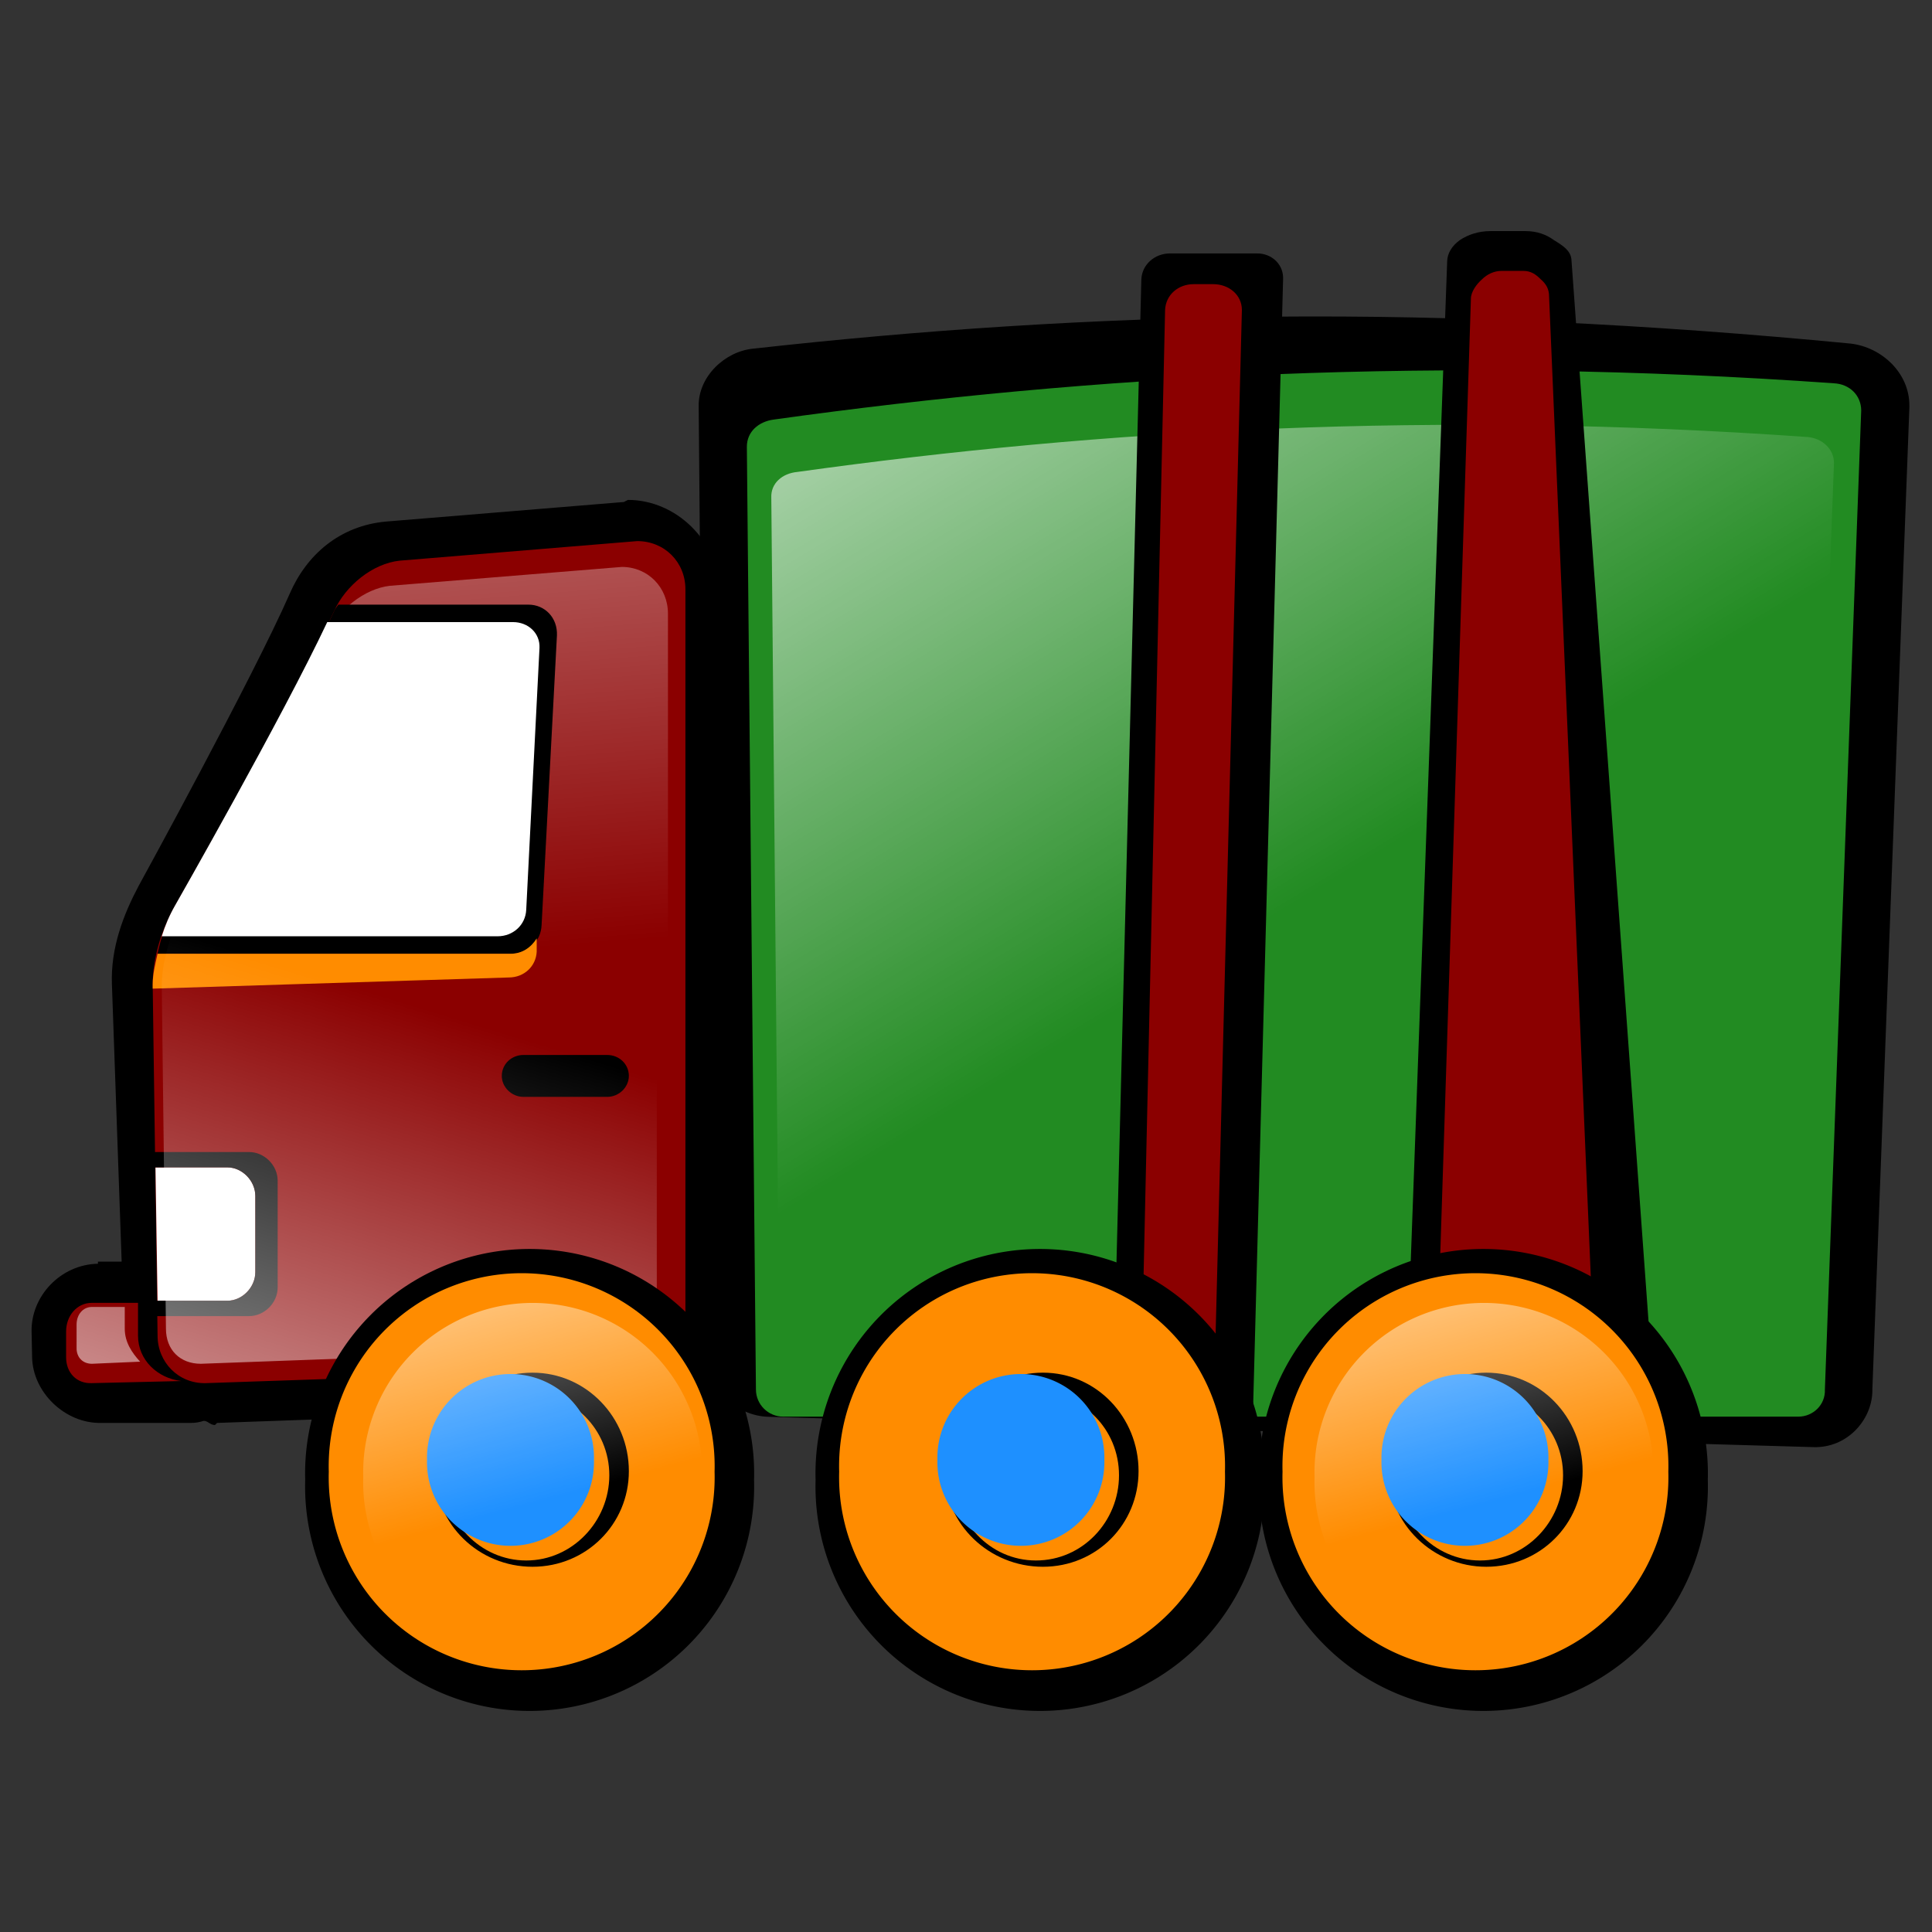
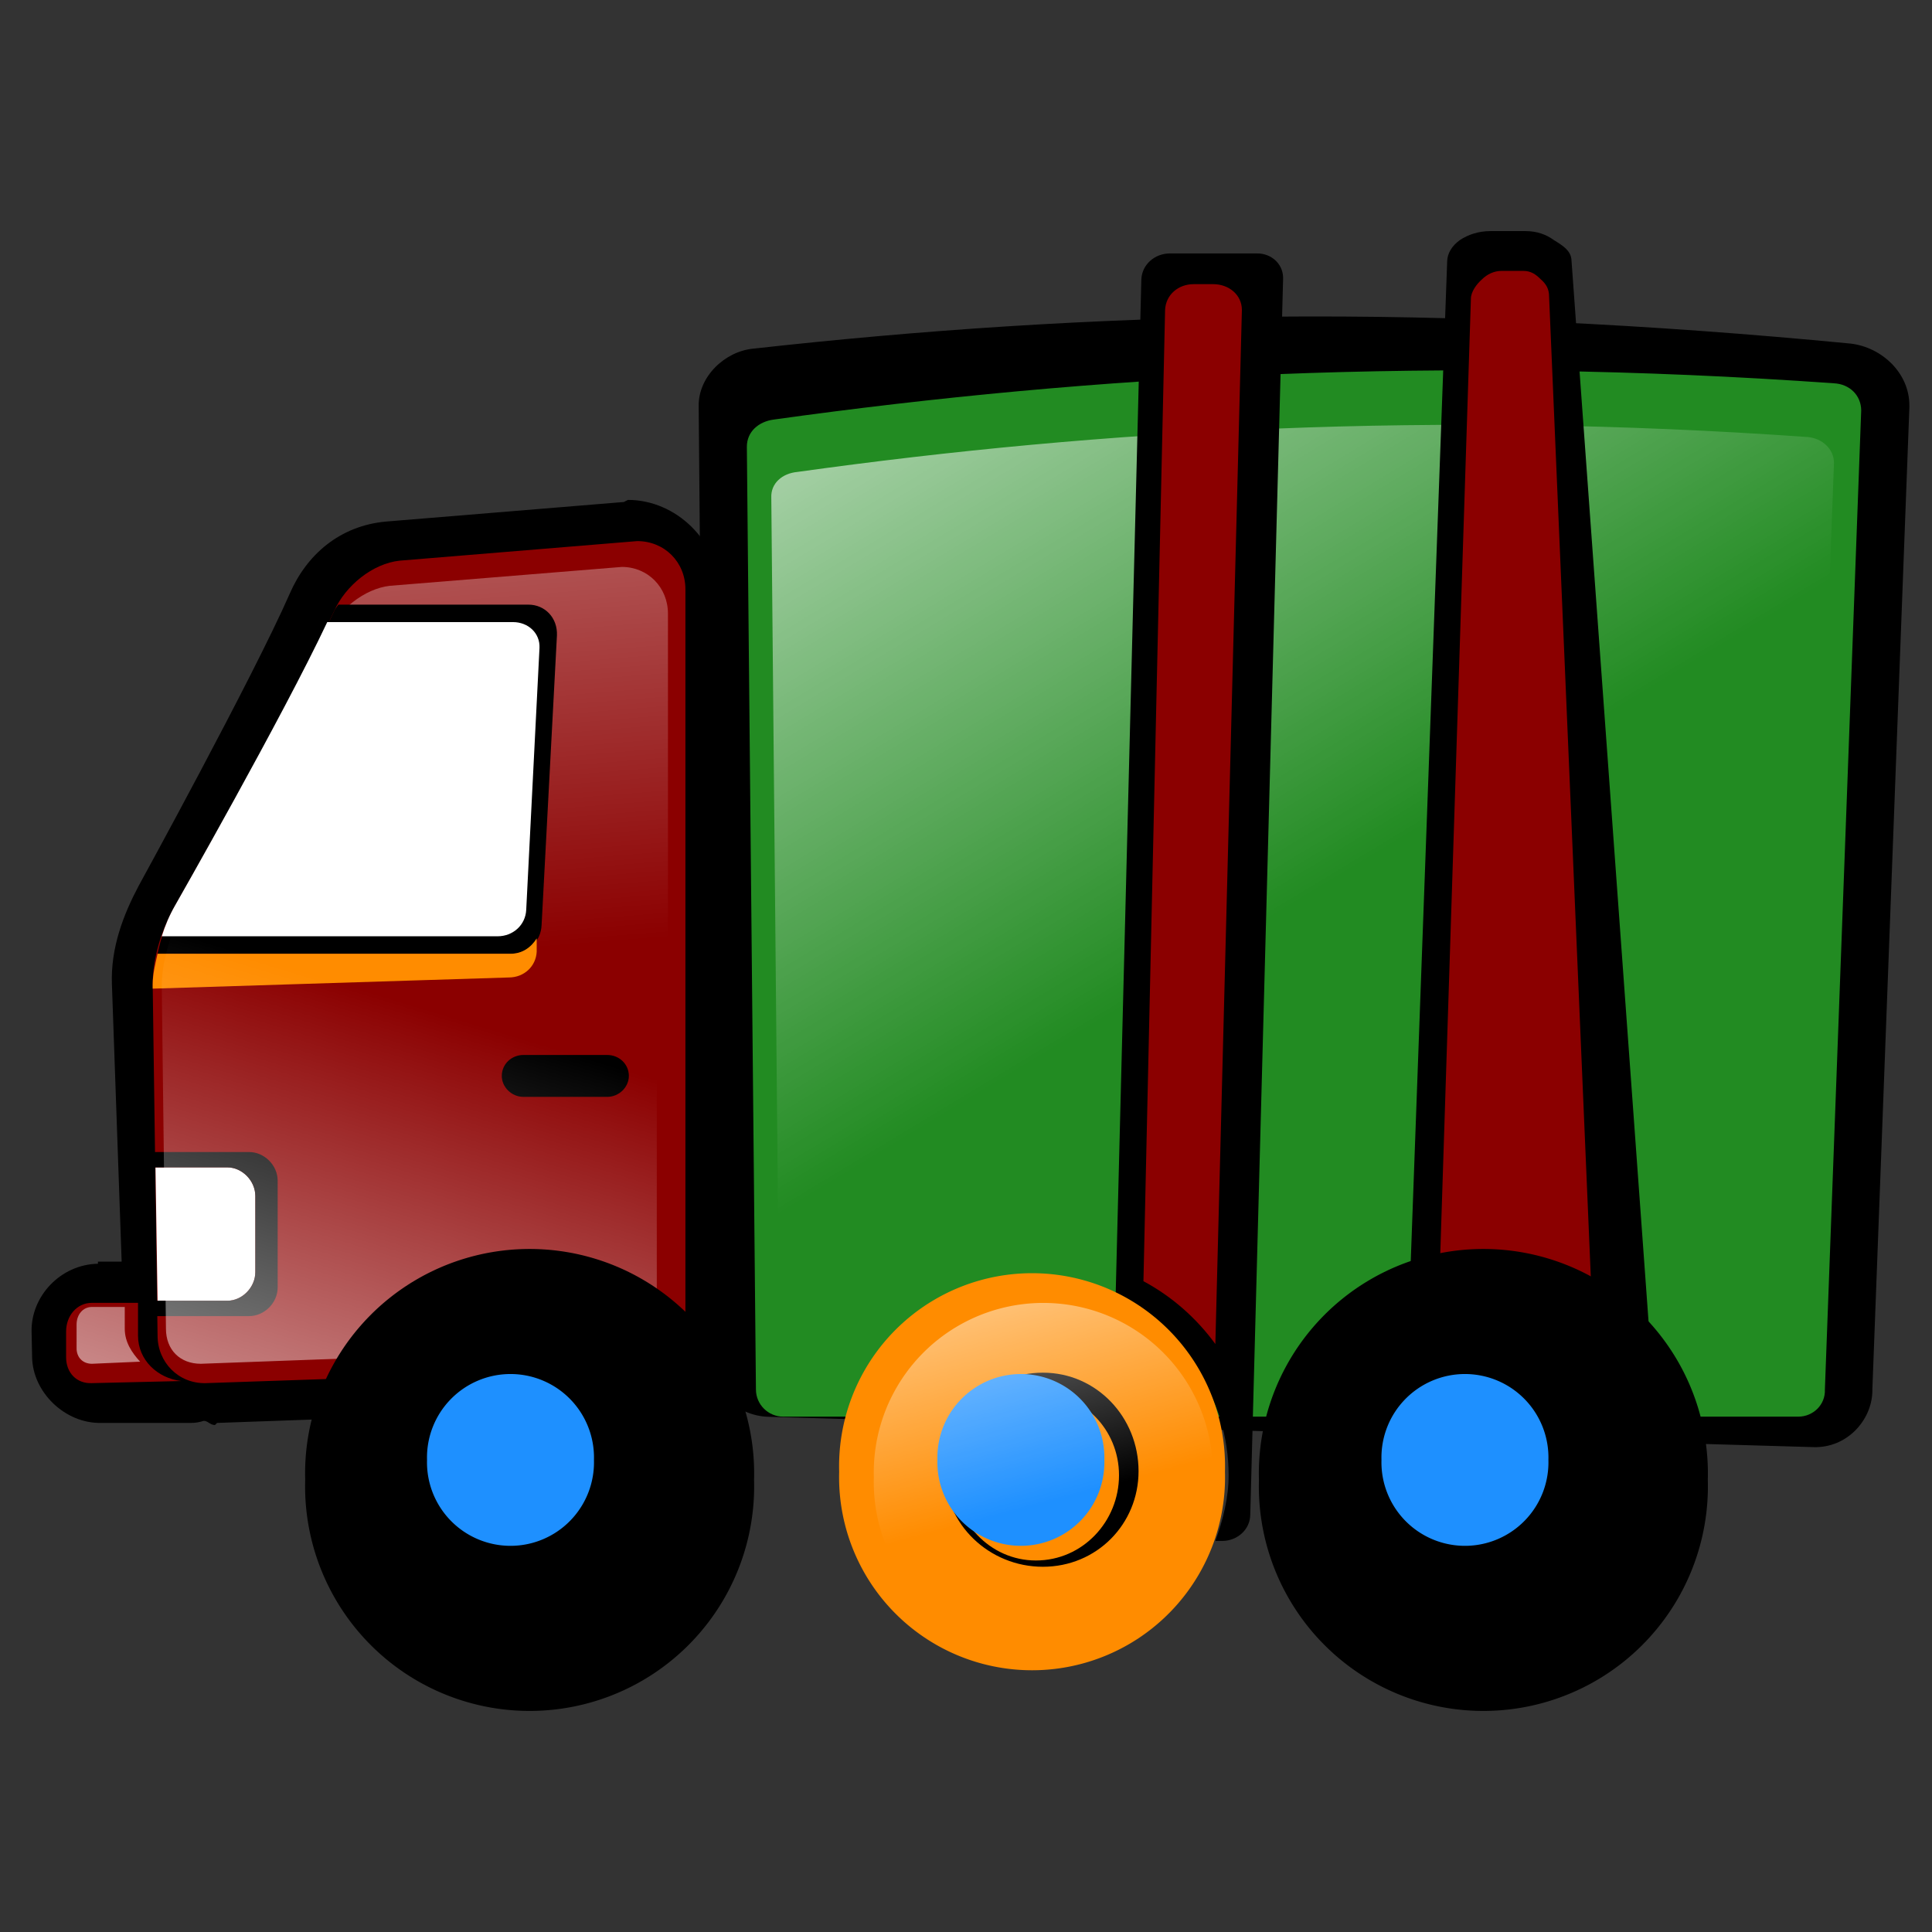
<svg xmlns="http://www.w3.org/2000/svg" xmlns:ns1="http://sodipodi.sourceforge.net/DTD/sodipodi-0.dtd" xmlns:ns2="http://www.inkscape.org/namespaces/inkscape" xmlns:xlink="http://www.w3.org/1999/xlink" id="svg2" ns1:docname="brinquedo.svg" viewBox="0 0 708.66 708.66" ns1:version="0.32" version="1.0" ns2:output_extension="org.inkscape.output.svg.inkscape" ns2:version="0.46dev+devel" ns1:docbase="C:\Documents and Settings\Usuario\Desktop">
  <rect x="0" y="0" width="708.66" height="708.66" fill="#333333" stroke="none" />
  <defs id="defs4">
    <linearGradient id="linearGradient899">
      <stop id="stop900" style="stop-color:#ffffff;stop-opacity:0" offset="0" />
      <stop id="stop901" style="stop-color:#ffffff" offset="1" />
    </linearGradient>
    <linearGradient id="linearGradient2309" y2="435.47" xlink:href="#linearGradient899" gradientUnits="userSpaceOnUse" x2="332.59" gradientTransform="matrix(.972 0 0 1.011 29.264 -4.875)" y1="452.34" x1="333.88" ns2:collect="always" />
    <linearGradient id="linearGradient2311" y2="453.59" gradientUnits="userSpaceOnUse" x2="347.75" gradientTransform="matrix(.989 0 0 1 23.674 0)" y1="440.27" x1="339.8" ns2:collect="always">
      <stop id="stop11741" style="stop-color:white" offset="0" />
      <stop id="stop11743" style="stop-color:white;stop-opacity:0" offset="1" />
    </linearGradient>
    <linearGradient id="linearGradient2313" y2="462.76" xlink:href="#linearGradient899" gradientUnits="userSpaceOnUse" x2="331.26" gradientTransform="matrix(.972 0 0 1.011 9.264 -4.875)" y1="451.43" x1="334.57" ns2:collect="always" />
    <linearGradient id="linearGradient2315" y2="454.83" xlink:href="#linearGradient899" gradientUnits="userSpaceOnUse" x2="436.75" y1="460.98" x1="438.4" ns2:collect="always" />
  </defs>
  <ns1:namedview id="base" bordercolor="#666666" ns2:pageshadow="2" ns2:window-y="220" pagecolor="#ffffff" ns2:window-height="749" width="20cm" ns2:zoom="0.5" ns2:window-x="220" height="20cm" borderopacity="1.0" ns2:current-layer="layer1" ns2:cx="347.86894" ns2:cy="278.57205" showguides="true" ns2:guide-bbox="true" units="cm" ns2:window-width="1024" ns2:pageopacity="0.0" ns2:document-units="px" />
  <g id="layer1" ns2:label="Layer 1" ns2:groupmode="layer">
    <g id="g2274" transform="matrix(1.177 0 0 1.177 -48.932 -33.182)">
      <g id="g3690" transform="matrix(21.759 0 0 21.759 -7637.9 -9509)">
        <path id="path8064" style="fill:#000000" ns1:type="inkscape:offset" d="m451.19 442.97c-2.61 0.1-5.1 0.35-7.47 0.69-0.4 0.05-0.79 0.43-0.78 0.87l0.12 13.88c0.01 0.47 0.4 0.87 0.88 0.87h14.97c0.47 0 0.83-0.41 0.84-0.84v-0.03l0.53-14.38v-0.03c0-0.48-0.4-0.84-0.84-0.88-2.91-0.2-5.64-0.25-8.25-0.15z" ns2:original="M 451.21875 443.4375 C 448.62619 443.54013 446.14044 443.79439 443.78125 444.125 C 443.56022 444.15597 443.40413 444.30793 443.40625 444.53125 L 443.53125 458.40625 C 443.53336 458.62957 443.71432 458.8125 443.9375 458.8125 L 458.90625 458.8125 C 459.12944 458.8125 459.28336 458.62956 459.28125 458.40625 L 459.8125 444 C 459.81039 443.77667 459.62886 443.60958 459.40625 443.59375 C 456.51037 443.38766 453.81131 443.33487 451.21875 443.4375 z " transform="matrix(1 .029 0 .979 -80 -3.907)" ns2:radius="0.46952248" />
        <path id="rect8030" ns1:nodetypes="csccccccs" style="fill:#228b22" d="m364.01 444.32c4.59-0.64 9.56-0.92 15.19-0.52 0.22 0.01 0.39 0.17 0.39 0.39l-0.52 14.02c0.01 0.22-0.17 0.39-0.38 0.39h-14.54c-0.21 0-0.39-0.17-0.39-0.39l-0.13-13.5c0-0.22 0.17-0.36 0.38-0.39z" />
        <path id="path7978" style="fill:#000000" ns1:type="inkscape:offset" d="m442.06 445.47l-0.06 0.03-3.41 0.28c-0.67 0.06-1.15 0.48-1.4 1.03-0.55 1.2-2.25 4.19-2.25 4.19-0.22 0.4-0.42 0.88-0.41 1.41l0.06 3.97h-0.34v0.03c-0.54 0.01-0.97 0.47-0.97 0.97v0.37c0 0.5 0.45 0.95 0.97 0.94h1.28c0.07 0 0.13-0.01 0.19-0.03 0.06 0 0.09 0.06 0.16 0.06l0.03-0.03 6.18-0.22c0.69 0 1.25-0.56 1.25-1.25v-10.47c0-0.69-0.59-1.28-1.28-1.28z" ns2:original="M 442.0625 446.0625 L 438.65625 446.34375 C 438.26918 446.37601 437.88361 446.70331 437.71875 447.0625 C 437.13337 448.33788 435.43751 451.28125 435.4375 451.28125 C 435.25397 451.62277 435.11987 452.01953 435.125 452.40625 L 435.1875 457.4375 C 435.1875 457.82335 435.48915 458.12501 435.875 458.125 L 442.0625 457.90625 C 442.44836 457.90625 442.74999 457.60459 442.75 457.21875 L 442.75 446.75 C 442.75 446.36414 442.44835 446.0625 442.0625 446.0625 z M 434.25 456.96875 C 434.03318 456.97451 433.875 457.15795 433.875 457.375 L 433.875 457.75 C 433.875 457.96705 434.03319 458.13075 434.25 458.125 L 435.53125 458.09375 C 435.19159 458.04685 434.90625 457.79044 434.90625 457.4375 L 434.90625 456.96875 L 434.25 456.96875 z " transform="matrix(1 0 .02 1 -89.042 0)" ns2:radius="0.57831132" />
        <path id="rect7967" style="fill:#8b0000" d="m362.06 446.06l-3.4 0.28c-0.39 0.04-0.78 0.36-0.94 0.72-0.59 1.28-2.28 4.22-2.28 4.22-0.19 0.34-0.32 0.74-0.32 1.13l0.07 5.03c0 0.38 0.3 0.69 0.69 0.68l6.18-0.21c0.39 0 0.69-0.31 0.69-0.69v-10.47c0-0.39-0.3-0.69-0.69-0.69zm-7.81 10.91c-0.22 0-0.37 0.19-0.37 0.41v0.37c0 0.22 0.15 0.38 0.37 0.37l1.28-0.03c-0.34-0.04-0.62-0.3-0.62-0.65v-0.47h-0.66z" />
        <path id="path3666" style="fill:url(#linearGradient2309)" d="m361.84 446.43l-3.32 0.27c-0.37 0.04-0.75 0.35-0.91 0.7-0.57 1.24-2.22 4.09-2.22 4.09-0.17 0.33-0.3 0.72-0.3 1.09l0.06 4.88c0 0.37 0.29 0.67 0.67 0.67l6.02-0.22c0.37 0 0.66-0.29 0.66-0.66v-10.15c0-0.38-0.29-0.67-0.66-0.67zm-7.6 10.57c-0.21 0.01-0.36 0.19-0.36 0.4v0.36c0 0.21 0.15 0.37 0.36 0.37l1.25-0.04c-0.33-0.04-0.61-0.29-0.61-0.63v-0.46h-0.64z" />
        <path id="rect7980" style="fill:#ffffff" d="m355.16 455.03l0.03 1.91h1c0.21 0 0.4-0.19 0.4-0.41v-1.09c0-0.22-0.19-0.41-0.4-0.41h-1.03z" />
        <path id="rect7989" style="fill:#000000" d="m357.78 446.97c-0.02 0.03-0.05 0.06-0.06 0.09-0.59 1.28-2.28 4.22-2.28 4.22-0.12 0.22-0.2 0.45-0.25 0.69h5.06c0.24 0 0.43-0.17 0.44-0.41l0.22-4.15c0.01-0.25-0.17-0.44-0.41-0.44h-2.72z" />
        <path id="rect7987" style="fill:#ffffff" d="m357.62 447.22c-0.63 1.34-2.18 4.06-2.18 4.06-0.08 0.14-0.14 0.28-0.19 0.44h4.81c0.22 0 0.4-0.16 0.41-0.38l0.19-3.75c0.01-0.21-0.16-0.37-0.38-0.37h-2.66z" />
        <path id="rect7994" style="fill:#ff8c00" d="m360.62 451.75c-0.08 0.13-0.21 0.22-0.37 0.22h-5.06c-0.03 0.14-0.07 0.29-0.07 0.44v0.06l5.1-0.16c0.22 0 0.39-0.16 0.4-0.37v-0.19z" />
        <path id="rect7999" style="fill:#000000" d="m360.43 453.42h1.2c0.17 0 0.31 0.13 0.31 0.3 0 0.16-0.14 0.3-0.31 0.3h-1.2c-0.17 0-0.31-0.14-0.31-0.3 0-0.17 0.14-0.3 0.31-0.3z" />
        <path id="rect7982" style="fill:#000000" d="m354.97 454.81v0.22h1.22c0.21 0 0.4 0.19 0.4 0.41v1.09c0 0.22-0.19 0.41-0.4 0.41h-1.22v0.22h1.53c0.22 0 0.41-0.19 0.41-0.41v-1.53c0-0.22-0.19-0.41-0.41-0.41h-1.53z" />
        <path id="path3661" ns1:nodetypes="csccccccs" style="fill:url(#linearGradient2311)" d="m364.35 445.07c4.37-0.61 9.11-0.88 14.48-0.5 0.2 0.02 0.37 0.17 0.37 0.37l-0.49 13.29c0 0.2-0.17 0.37-0.37 0.37h-13.86c-0.21 0-0.38-0.17-0.38-0.37l-0.12-12.79c-0.01-0.21 0.16-0.35 0.37-0.37z" />
        <path id="rect8045" style="fill:#000000" d="m369.69 441.94c-0.22 0-0.4 0.16-0.41 0.37l-0.37 14.63c0.95 0.43 1.62 1.38 1.62 2.5 0 0.32-0.08 0.64-0.19 0.94h0.1c0.21 0 0.4-0.16 0.4-0.38l0.47-17.69c0.01-0.21-0.16-0.37-0.37-0.37h-1.25z" />
        <path id="rect8033" style="fill:#8b0000" d="m370.03 442.38c-0.22 0-0.4 0.15-0.41 0.37l-0.31 13.91c0.41 0.22 0.76 0.53 1.03 0.9l0.38-14.81c0-0.22-0.19-0.37-0.41-0.37h-0.28z" />
        <path id="path8043" style="fill:#000000" d="m374.28 441.62c-0.17 0-0.32 0.05-0.44 0.13-0.11 0.08-0.18 0.19-0.18 0.31l-0.54 14.82c0.32-0.13 0.65-0.19 1-0.19 1.11 0 2.06 0.65 2.5 1.59l-1.18-16.25c-0.01-0.13-0.12-0.2-0.25-0.28-0.11-0.08-0.24-0.13-0.41-0.13h-0.5zm2.5 18.63c-0.11 0.37-0.31 0.71-0.56 1 0.34 0 0.61-0.2 0.59-0.44l-0.03-0.56z" />
        <path id="rect8035" style="fill:#8b0000" d="m374.44 442.19c-0.11 0-0.21 0.05-0.28 0.12-0.08 0.07-0.16 0.18-0.16 0.28l-0.44 13.72c0.18-0.03 0.37-0.09 0.56-0.09 0.58 0 1.13 0.17 1.6 0.44l-0.6-14.1c0-0.11-0.04-0.18-0.12-0.25-0.07-0.07-0.14-0.12-0.25-0.12h-0.31z" />
        <path id="path3686" style="fill:url(#linearGradient2313)" ns1:type="inkscape:offset" d="m341.84 446.59l-3.31 0.29c-0.3 0.02-0.64 0.29-0.78 0.59-0.58 1.25-2.22 4.09-2.22 4.09-0.17 0.32-0.28 0.7-0.28 1.03l0.06 4.88c0 0.3 0.2 0.5 0.5 0.5l6.03-0.22c0.31 0 0.5-0.2 0.5-0.5v-10.16c0-0.3-0.19-0.5-0.5-0.5zm-7.59 10.57c-0.13 0-0.22 0.11-0.22 0.25v0.34c0 0.13 0.09 0.22 0.22 0.22l0.69-0.03c-0.12-0.13-0.22-0.28-0.22-0.47v-0.31h-0.47z" ns2:original="M 341.84375 446.4375 L 338.53125 446.71875 C 338.15492 446.75004 337.78529 447.05806 337.625 447.40625 C 337.05587 448.64258 335.40626 451.5 335.40625 451.5 C 335.22779 451.83107 335.08876 452.21887 335.09375 452.59375 L 335.15625 457.46875 C 335.15624 457.84278 335.43735 458.12501 335.8125 458.125 L 341.84375 457.90625 C 342.2189 457.90625 342.49999 457.62402 342.5 457.25 L 342.5 447.09375 C 342.5 446.71969 342.21889 446.4375 341.84375 446.4375 z M 334.25 457 C 334.0392 457.0056 333.875 457.19585 333.875 457.40625 L 333.875 457.75 C 333.875 457.96038 334.0392 458.13057 334.25 458.125 L 335.5 458.09375 C 335.16977 458.0483 334.875 457.81088 334.875 457.46875 L 334.875 457 L 334.25 457 z " transform="matrix(1 0 0 1.005 20 -2.417)" ns2:radius="-0.14554098" />
        <path id="path7949" ns1:rx="2.4159667" ns1:ry="2.4159667" style="color:#000000;fill:#000000" ns1:type="arc" d="m442.97 460.02a2.416 2.416 0 1 1 -4.83 0 2.416 2.416 0 1 1 4.83 0z" transform="matrix(1.331 0 0 1.331 -225.86 -152.78)" ns1:cy="460.01501" ns1:cx="440.55481" />
-         <path id="path7065" ns1:rx="2.4159667" ns1:ry="2.4159667" style="fill:#ff8c00" ns1:type="arc" d="m442.97 460.02a2.416 2.416 0 1 1 -4.83 0 2.416 2.416 0 1 1 4.83 0z" transform="matrix(1.144 0 0 1.144 -143.59 -66.874)" ns1:cy="460.01501" ns1:cx="440.55481" />
        <path id="path7944" style="fill:#000000" d="m360.56 457.97c-0.77 0-1.4 0.64-1.4 1.41 0 0.76 0.63 1.37 1.4 1.37s1.38-0.61 1.38-1.37c0-0.77-0.61-1.41-1.38-1.41zm-0.09 0.28c0.66 0 1.19 0.53 1.19 1.19s-0.53 1.22-1.19 1.22-1.19-0.56-1.19-1.22 0.53-1.19 1.19-1.19z" />
        <path id="path7942" ns1:rx="2.4159667" ns1:ry="2.4159667" style="fill:#1e90ff" ns1:type="arc" d="m442.97 460.02a2.416 2.416 0 1 1 -4.83 0 2.416 2.416 0 1 1 4.83 0z" transform="matrix(.495 0 0 .495 142.17 231.51)" ns1:cy="460.01501" ns1:cx="440.55481" />
-         <path id="path7951" ns1:rx="2.4159667" ns1:ry="2.4159667" style="fill:#000000" ns1:type="arc" d="m442.97 460.02a2.416 2.416 0 1 1 -4.83 0 2.416 2.416 0 1 1 4.83 0z" transform="matrix(1.331 0 0 1.331 -218.55 -152.78)" ns1:cy="460.01501" ns1:cx="440.55481" />
        <path id="path7953" ns1:rx="2.4159667" ns1:ry="2.4159667" style="fill:#ff8c00" ns1:type="arc" d="m442.97 460.02a2.416 2.416 0 1 1 -4.83 0 2.416 2.416 0 1 1 4.83 0z" transform="matrix(1.144 0 0 1.144 -136.28 -66.874)" ns1:cy="460.01501" ns1:cx="440.55481" />
        <path id="path7955" style="fill:#000000" d="m367.87 457.97c-0.77 0-1.41 0.64-1.41 1.41 0 0.76 0.64 1.37 1.41 1.37s1.37-0.61 1.37-1.37c0-0.77-0.6-1.41-1.37-1.41zm-0.1 0.28c0.67 0 1.19 0.53 1.19 1.19s-0.52 1.22-1.19 1.22c-0.66 0-1.18-0.56-1.18-1.22s0.52-1.19 1.18-1.19z" />
        <path id="path7957" ns1:rx="2.4159667" ns1:ry="2.4159667" style="fill:#1e90ff" ns1:type="arc" d="m442.97 460.02a2.416 2.416 0 1 1 -4.83 0 2.416 2.416 0 1 1 4.83 0z" transform="matrix(.495 0 0 .495 149.48 231.51)" ns1:cy="460.01501" ns1:cx="440.55481" />
        <path id="path7959" ns1:rx="2.4159667" ns1:ry="2.4159667" style="color:#000000;fill:#000000" ns1:type="arc" d="m442.97 460.02a2.416 2.416 0 1 1 -4.83 0 2.416 2.416 0 1 1 4.83 0z" transform="matrix(1.331 0 0 1.331 -212.2 -152.78)" ns1:cy="460.01501" ns1:cx="440.55481" />
-         <path id="path7961" ns1:rx="2.4159667" ns1:ry="2.4159667" style="fill:#ff8c00" ns1:type="arc" d="m442.97 460.02a2.416 2.416 0 1 1 -4.83 0 2.416 2.416 0 1 1 4.83 0z" transform="matrix(1.144 0 0 1.144 -129.93 -66.874)" ns1:cy="460.01501" ns1:cx="440.55481" />
        <path id="path7963" style="fill:#000000" d="m374.22 457.97c-0.76 0-1.4 0.64-1.4 1.41 0 0.76 0.64 1.37 1.4 1.37 0.77 0 1.38-0.61 1.38-1.37 0-0.77-0.61-1.41-1.38-1.41zm-0.09 0.28c0.66 0 1.19 0.53 1.19 1.19s-0.53 1.22-1.19 1.22-1.19-0.56-1.19-1.22 0.53-1.19 1.19-1.19z" />
        <path id="path7965" ns1:rx="2.4159667" ns1:ry="2.4159667" style="fill:#1e90ff" ns1:type="arc" d="m442.97 460.02a2.416 2.416 0 1 1 -4.83 0 2.416 2.416 0 1 1 4.83 0z" transform="matrix(.495 0 0 .495 155.84 231.51)" ns1:cy="460.01501" ns1:cx="440.55481" />
-         <path id="path3670" ns1:rx="2.4159667" ns1:ry="2.4159667" style="fill:url(#linearGradient2315)" ns1:type="arc" d="m442.97 460.02a2.416 2.416 0 1 1 -4.83 0 2.416 2.416 0 1 1 4.83 0z" transform="matrix(1.005 0 0 1.005 -82.195 -2.851)" ns1:cy="460.01501" ns1:cx="440.55481" />
        <path id="path3674" ns1:rx="2.4159667" ns1:ry="2.4159667" style="fill:url(#linearGradient2315)" ns1:type="arc" d="m442.97 460.02a2.416 2.416 0 1 1 -4.83 0 2.416 2.416 0 1 1 4.83 0z" transform="matrix(1.005 0 0 1.005 -74.882 -2.851)" ns1:cy="460.01501" ns1:cx="440.55481" />
        <path id="path3678" ns1:rx="2.4159667" ns1:ry="2.4159667" style="fill:url(#linearGradient2315)" ns1:type="arc" d="m442.97 460.02a2.416 2.416 0 1 1 -4.83 0 2.416 2.416 0 1 1 4.83 0z" transform="matrix(1.005 0 0 1.005 -68.57 -2.851)" ns1:cy="460.01501" ns1:cx="440.55481" />
      </g>
    </g>
  </g>
</svg>